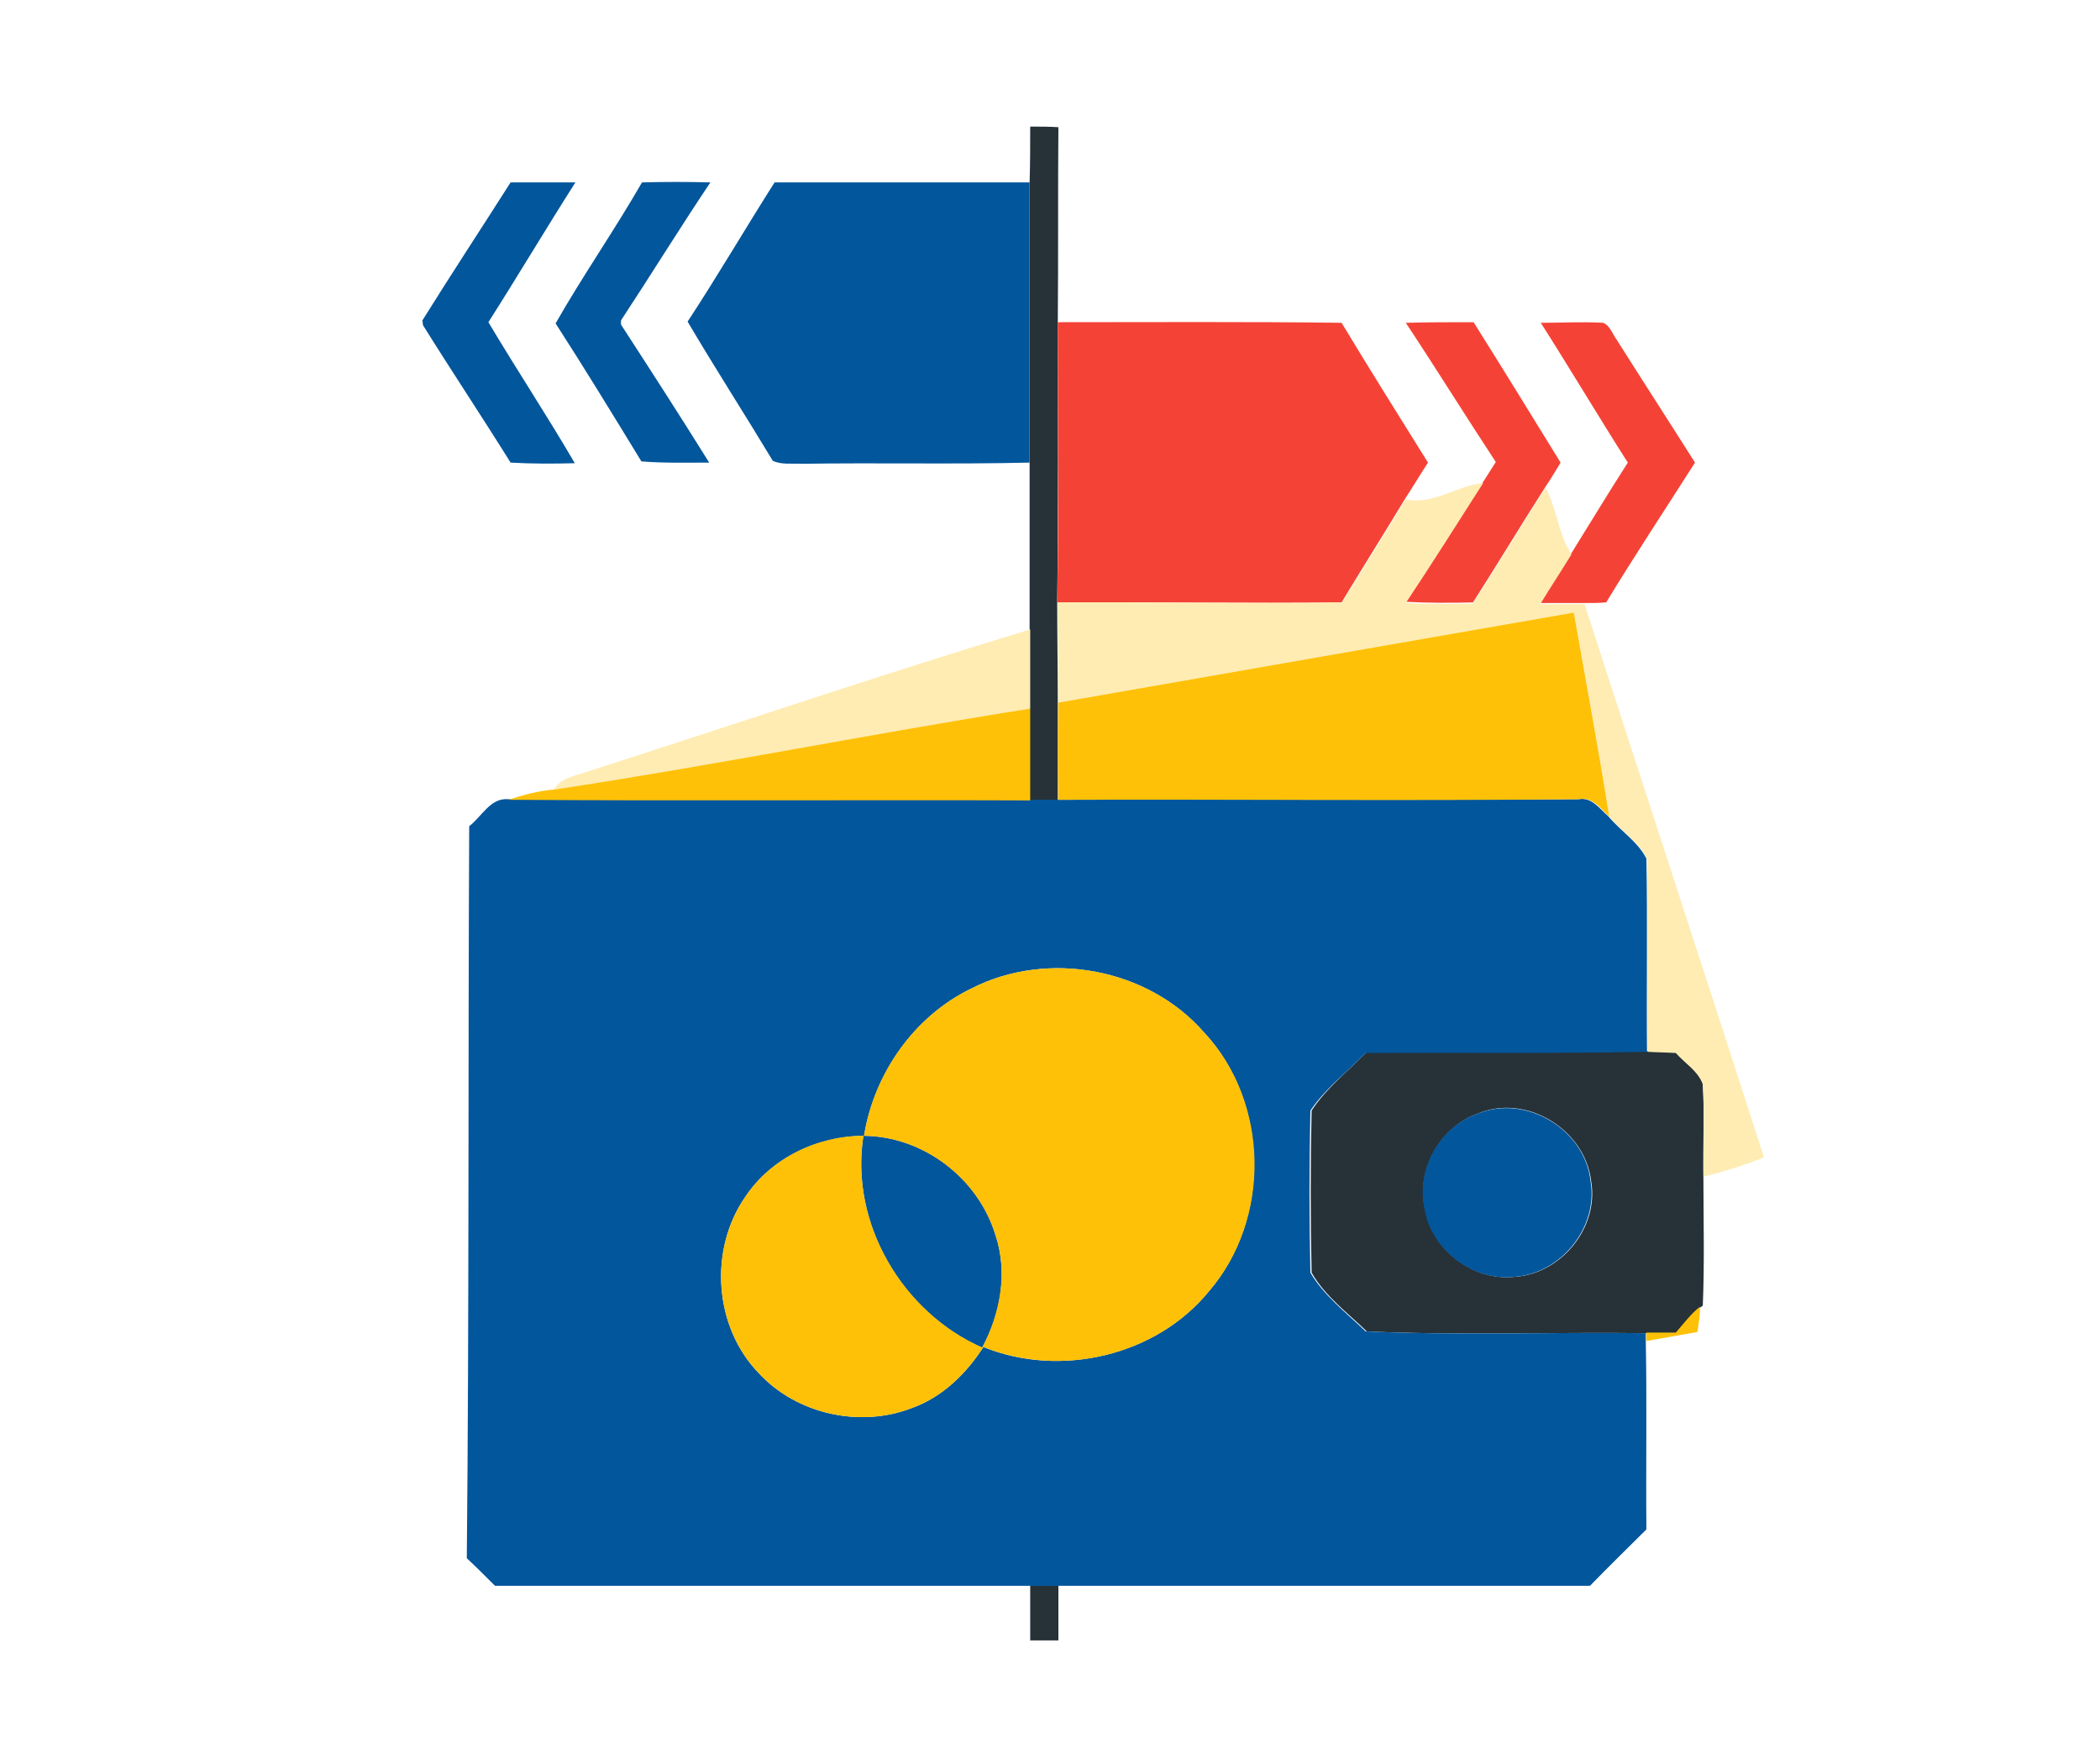
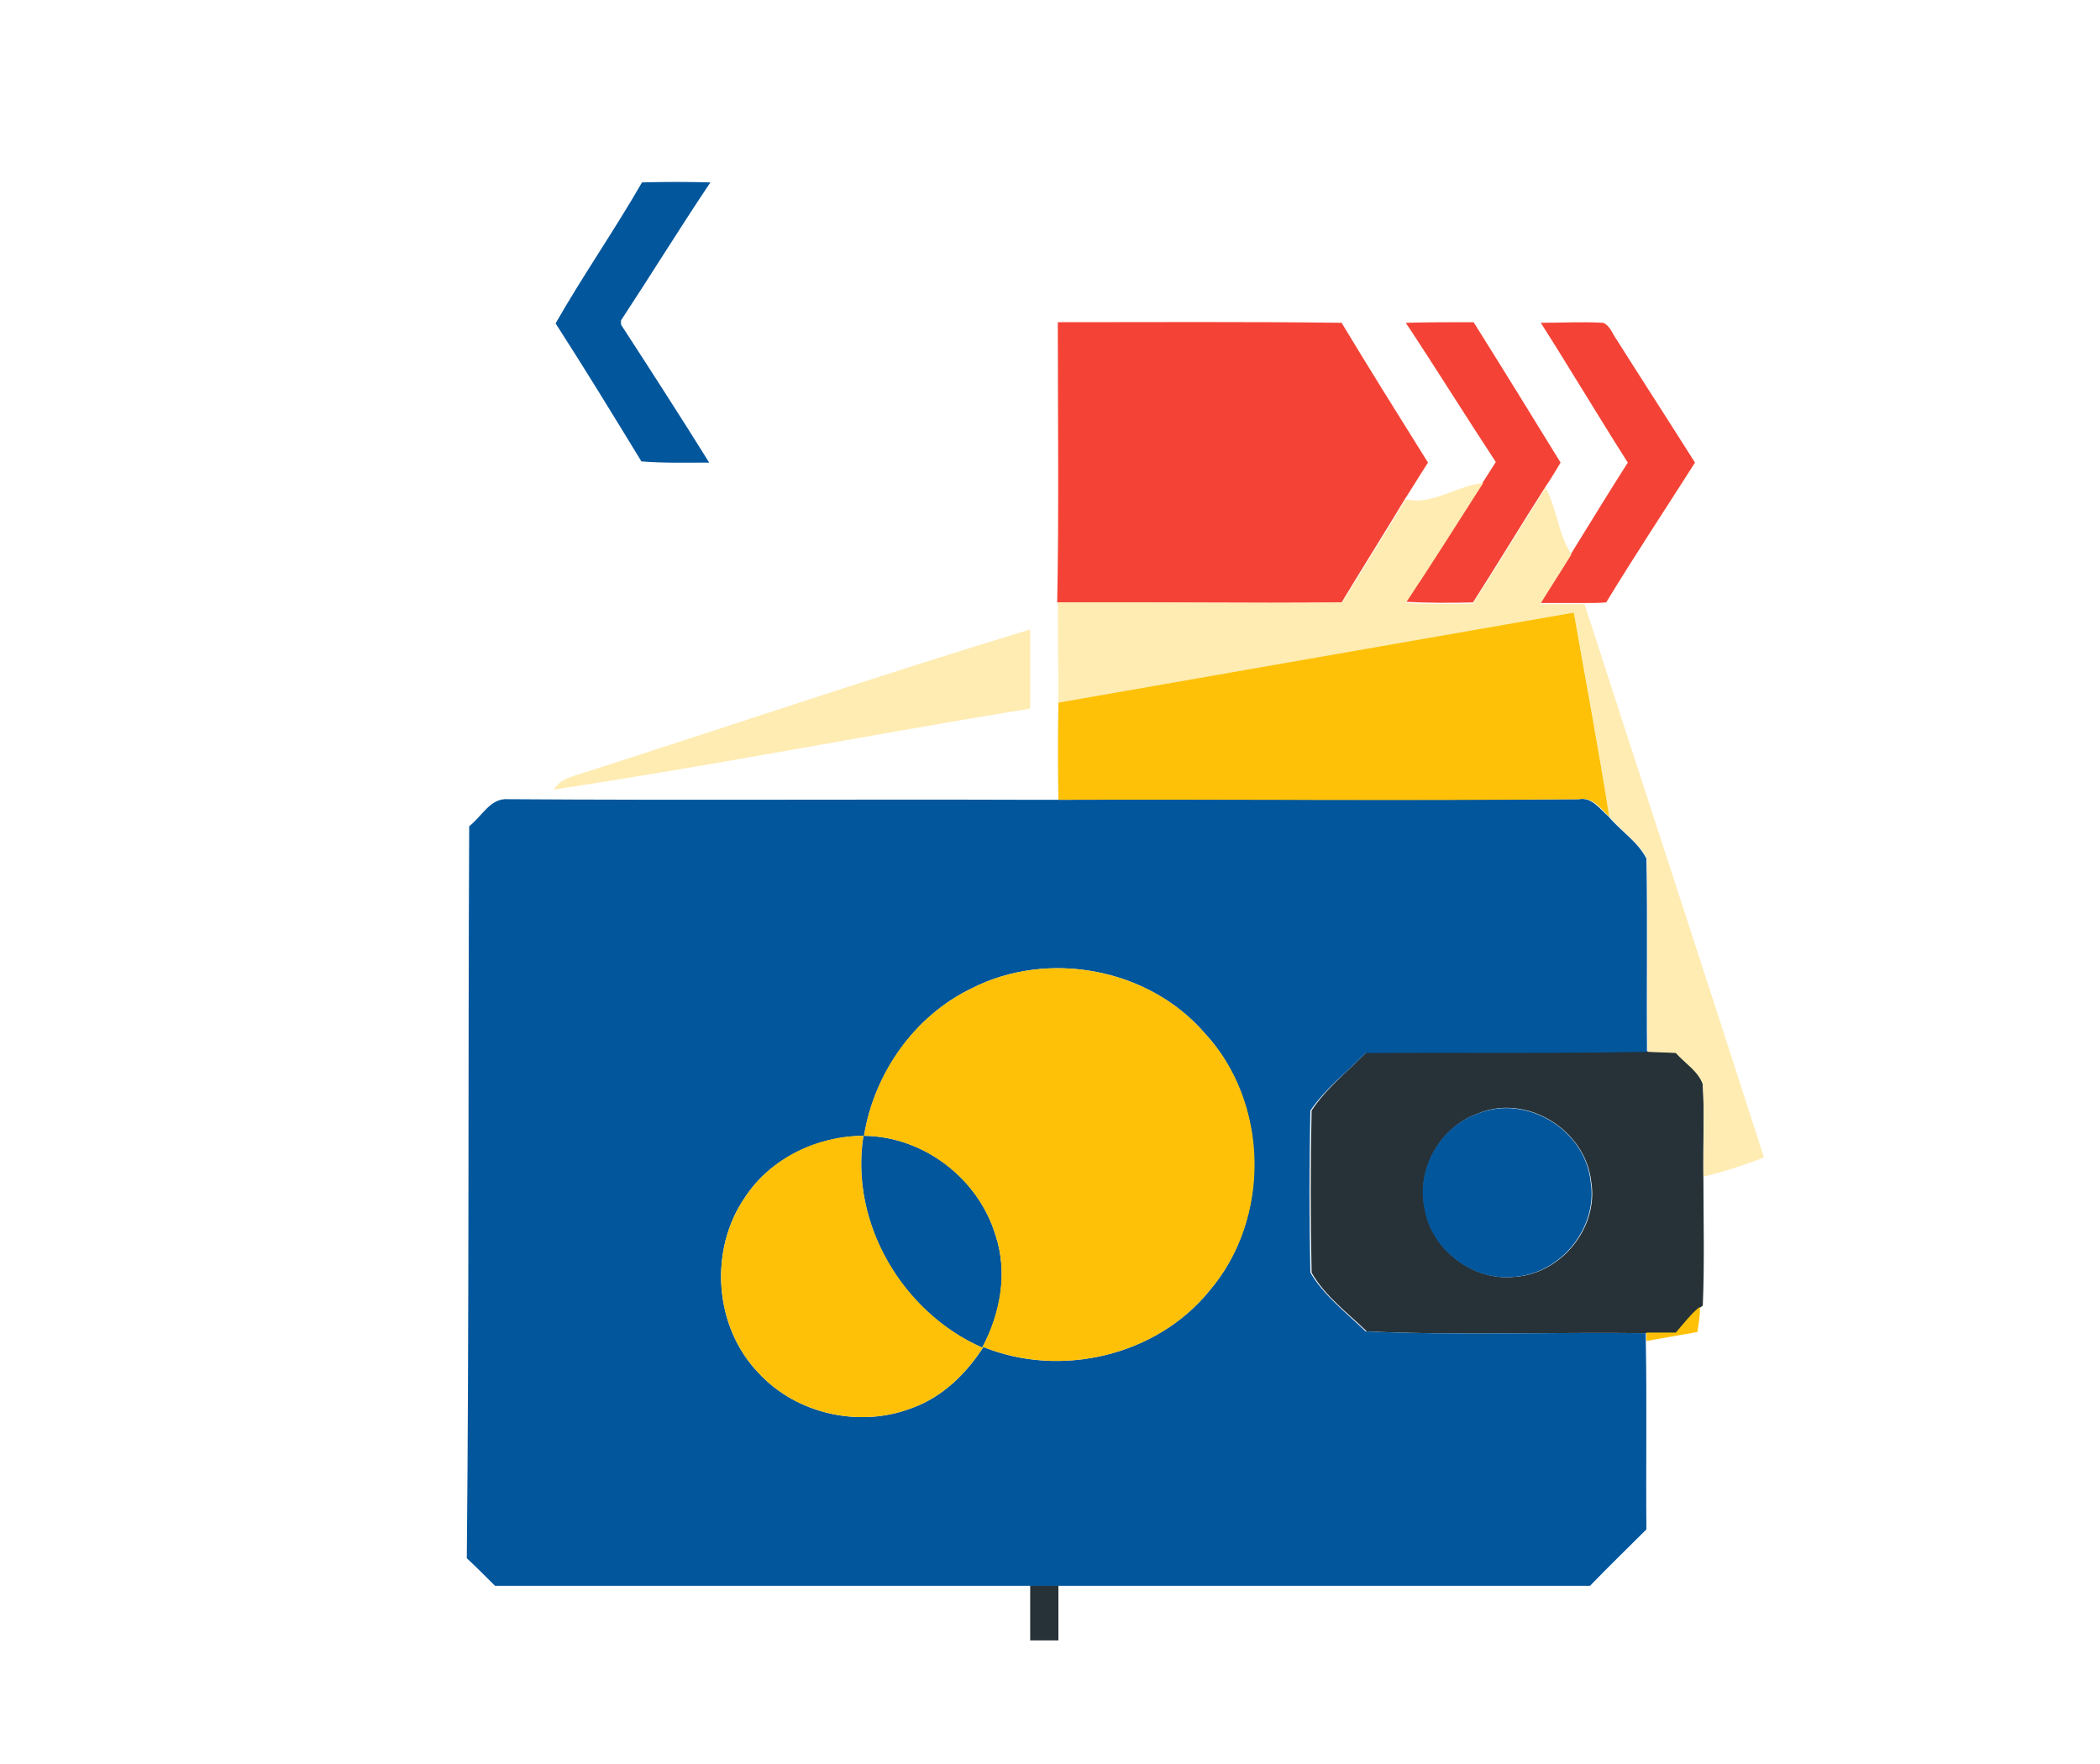
<svg xmlns="http://www.w3.org/2000/svg" version="1.1" id="Vrstva_1" x="0px" y="0px" viewBox="0 0 350 294" style="enable-background:new 0 0 350 294;" xml:space="preserve">
  <style type="text/css">
	.st0{fill:#263238;}
	.st1{fill:#02569C;}
	.st2{fill:#F44336;}
	.st3{fill:#FFECB3;}
	.st4{fill:#FEC107;}
</style>
  <g id="_x23_ffffffff">
</g>
  <g id="_x23_263238ff">
-     <path class="st0" d="M171.7,21.1c1.6,0,3.2,0,4.7,0.1c-0.1,10.9,0,21.7-0.1,32.6c0,15.6,0.1,31.2-0.1,46.7c0,5.6,0.1,11.1,0.1,16.7   c0,5.4,0,10.8,0,16.2c-1.6,0-3.2,0-4.7,0c0-5.1,0-10.2,0-15.3c0-4.4,0-8.8,0-13.2c0-9.3,0-18.5,0-27.8c0-15.6,0-31.1,0-46.7   C171.7,27.3,171.7,24.2,171.7,21.1z" />
    <path class="st0" d="M227.7,175.4c15.6-0.2,31.2,0.1,46.9-0.2c1.6,0,3.2,0.1,4.7,0.2c1.5,1.7,3.7,3,4.5,5.2   c0.3,5.1,0,10.2,0.1,15.4c0,7.2,0.2,14.4-0.1,21.6l-0.4,0.3c-1.6,1.2-2.7,2.8-4,4.3c-1.6,0-3.2,0-4.9,0   c-15.6-0.2-31.2,0.4-46.7-0.3c-3.2-3.1-7-5.9-9.2-9.8c-0.2-9-0.2-18,0-27C221,181.4,224.6,178.6,227.7,175.4 M246.3,185.6   c-6.2,2.2-10.3,9.3-8.8,15.8c1.1,6.9,8.1,12.2,15,11.4c7.7-0.5,14-8.2,12.7-15.9C264.2,188.2,254.3,182.2,246.3,185.6z" />
    <path class="st0" d="M171.7,264.2c1.6,0,3.1,0,4.7,0c0,3.1,0,6.2,0,9.2c-1.6,0-3.2,0-4.7,0C171.7,270.4,171.7,267.3,171.7,264.2z" />
  </g>
  <g id="_x23_02569cff">
-     <path class="st1" d="M70.4,53.4c4.8-7.7,9.8-15.3,14.7-23c3.6,0,7.2,0,10.8,0c-4.9,7.7-9.6,15.6-14.5,23.3   c4.7,7.9,9.8,15.6,14.4,23.5c-3.6,0.1-7.2,0.1-10.7-0.1c-4.8-7.7-9.8-15.2-14.6-22.9L70.4,53.4z" />
    <path class="st1" d="M107,30.4c3.8-0.1,7.6-0.1,11.4,0c-5.1,7.6-9.9,15.4-14.9,23l0,0.7c5,7.7,9.9,15.3,14.7,23   c-3.8,0-7.6,0.1-11.3-0.2c-4.7-7.7-9.4-15.4-14.3-23C97.1,46,102.4,38.4,107,30.4z" />
-     <path class="st1" d="M114.6,53.6c5-7.6,9.6-15.5,14.5-23.2c14.2,0,28.4,0,42.5,0c0,15.6,0,31.1,0,46.7c-12.7,0.3-25.3,0-38,0.2   c-1.6-0.1-3.3,0.2-4.8-0.5C124.1,69,119.2,61.4,114.6,53.6z" />
    <path class="st1" d="M78.2,137.7c2.1-1.6,3.5-4.7,6.4-4.5c29,0.2,58,0,87,0.1c1.6,0,3.1,0,4.7,0c28.9-0.1,57.9,0.1,86.8-0.1   c2.2-0.4,3.5,1.6,5,2.9c2,2.4,4.9,4.2,6.3,7c0.2,10.7,0,21.4,0.1,32.2c-15.6,0.3-31.2,0.1-46.9,0.2c-3.1,3.2-6.7,5.9-9.2,9.6   c-0.2,9-0.2,18,0,27c2.2,3.8,6,6.7,9.2,9.8c15.5,0.7,31.2,0.1,46.7,0.3l0,1.4c0.2,10.4,0,20.9,0.1,31.3c-3.1,3.1-6.3,6.2-9.4,9.4   c-29.6,0-59.3,0-88.9,0c-1.6,0-3.1,0-4.7,0c-29.6,0-59.2,0-88.9,0c-1.6-1.6-3.1-3.1-4.7-4.6C78.2,219,78,178.4,78.2,137.7    M162,164.7c-9.6,4.6-16.3,14.2-18,24.6c9.9,0.1,19,7,21.9,16.5c2.1,6.3,0.9,13.1-2.2,18.8c-13.3-5.8-22.1-20.7-19.8-35.3   c-7.7,0.1-15.4,3.7-19.7,10.2c-6.1,8.8-5.2,21.7,2.3,29.4c6.3,6.8,16.8,9.1,25.4,5.8c5.1-1.8,9.1-5.7,12-10.2   c12.8,5.2,28.8,1.5,37.6-9.3c10.3-12,10-31.5-0.8-43.1C191.3,161.3,174.6,158.3,162,164.7z" />
    <path class="st1" d="M246.3,185.6c8.1-3.3,17.9,2.7,18.8,11.3c1.3,7.7-5,15.4-12.7,15.9c-6.9,0.8-13.9-4.5-15-11.4   C236,194.8,240,187.8,246.3,185.6z" />
  </g>
  <g id="_x23_f44336ff">
    <path class="st2" d="M176.3,53.7c15.8,0,31.6-0.1,47.3,0.1c4.7,7.8,9.6,15.6,14.4,23.3c-1.3,2-2.5,4-3.8,6   c-3.5,5.8-7.1,11.5-10.6,17.3c-15.8,0.2-31.6-0.1-47.4,0C176.5,84.9,176.3,69.3,176.3,53.7z" />
    <path class="st2" d="M234.3,53.8c3.7-0.1,7.5-0.1,11.3-0.1c4.9,7.8,9.7,15.6,14.5,23.4c-0.8,1.3-1.6,2.7-2.5,4   c-4.1,6.4-8,12.9-12.1,19.3c-3.7,0.1-7.5,0.1-11.2-0.1c4.4-6.6,8.6-13.3,12.9-20c0.7-1.1,1.4-2.2,2.1-3.3   C244.3,69.4,239.4,61.5,234.3,53.8z" />
    <path class="st2" d="M256.8,53.8c3.5,0,6.9-0.2,10.4,0c1.2,0.5,1.6,2,2.3,2.9c4.3,6.8,8.7,13.6,13,20.4c-4.9,7.7-10,15.4-14.8,23.3   c-1.2,0.1-2.4,0.1-3.6,0.1c-2.5,0-4.9,0-7.4,0c1.7-2.8,3.5-5.5,5.2-8.3c3.1-5,6.2-10.1,9.4-15.1C266.4,69.4,261.7,61.5,256.8,53.8z   " />
  </g>
  <g id="_x23_ffecb3ff">
    <path class="st3" d="M234.3,83.2c4.4,1.1,8.5-2.3,12.9-2.7c-4.3,6.7-8.5,13.4-12.9,20c3.7,0.2,7.5,0.2,11.2,0.1   c4.1-6.4,8-12.9,12.1-19.3c1.9,3.5,2.1,7.7,4.3,11.1c-1.7,2.8-3.5,5.5-5.2,8.3c2.5,0,4.9,0,7.4,0c9.9,30.7,20,61.4,29.9,92.2   c-3.3,1.3-6.7,2.4-10.1,3.2c0-5.1,0.2-10.2-0.1-15.4c-0.8-2.2-3-3.5-4.5-5.2c-1.6-0.1-3.2-0.1-4.7-0.2c-0.1-10.7,0.1-21.5-0.1-32.2   c-1.4-2.8-4.3-4.6-6.3-7c-1.8-11.4-3.8-22.7-5.9-34c-28.6,5.1-57.3,10-85.9,15c0-5.6-0.1-11.1-0.1-16.7c15.8-0.1,31.6,0.2,47.4,0   C227.2,94.7,230.8,89,234.3,83.2z" />
    <path class="st3" d="M97.9,128.6c24.6-7.9,49.1-16.2,73.8-23.7c0,4.4,0,8.8,0,13.2c-26.5,4.3-52.9,9.5-79.4,13.5   C93.5,129.6,95.9,129.3,97.9,128.6z" />
  </g>
  <g id="_x23_fec107ff">
    <path class="st4" d="M176.4,117.1c28.6-5,57.3-10,85.9-15c2,11.3,4.1,22.6,5.9,34c-1.4-1.3-2.7-3.3-5-2.9   c-28.9,0.3-57.9,0-86.8,0.1C176.3,127.9,176.3,122.5,176.4,117.1z" />
-     <path class="st4" d="M92.3,131.6c26.5-4,52.9-9.3,79.4-13.5c0,5.1,0,10.2,0,15.3c-29-0.1-58,0.1-87-0.1   C87.2,132.5,89.7,131.8,92.3,131.6z" />
    <path class="st4" d="M162,164.7c12.6-6.4,29.3-3.4,38.7,7.4c10.9,11.6,11.2,31.1,0.8,43.1c-8.8,10.8-24.7,14.5-37.6,9.3   c-2.9,4.5-6.9,8.4-12,10.2c-8.6,3.3-19.1,1-25.4-5.8c-7.5-7.7-8.4-20.6-2.3-29.4c4.3-6.5,12-10.2,19.7-10.2   c-2.3,14.5,6.5,29.4,19.8,35.3c3-5.7,4.3-12.6,2.2-18.8c-2.9-9.4-12-16.4-21.9-16.5C145.7,178.8,152.4,169.3,162,164.7z" />
    <path class="st4" d="M279.3,222.1c1.3-1.5,2.5-3.1,4-4.3c0.1,1.4-0.2,2.8-0.4,4.2c-2.8,0.5-5.7,1-8.5,1.5l0-1.4   C276.1,222.1,277.7,222.1,279.3,222.1z" />
  </g>
</svg>